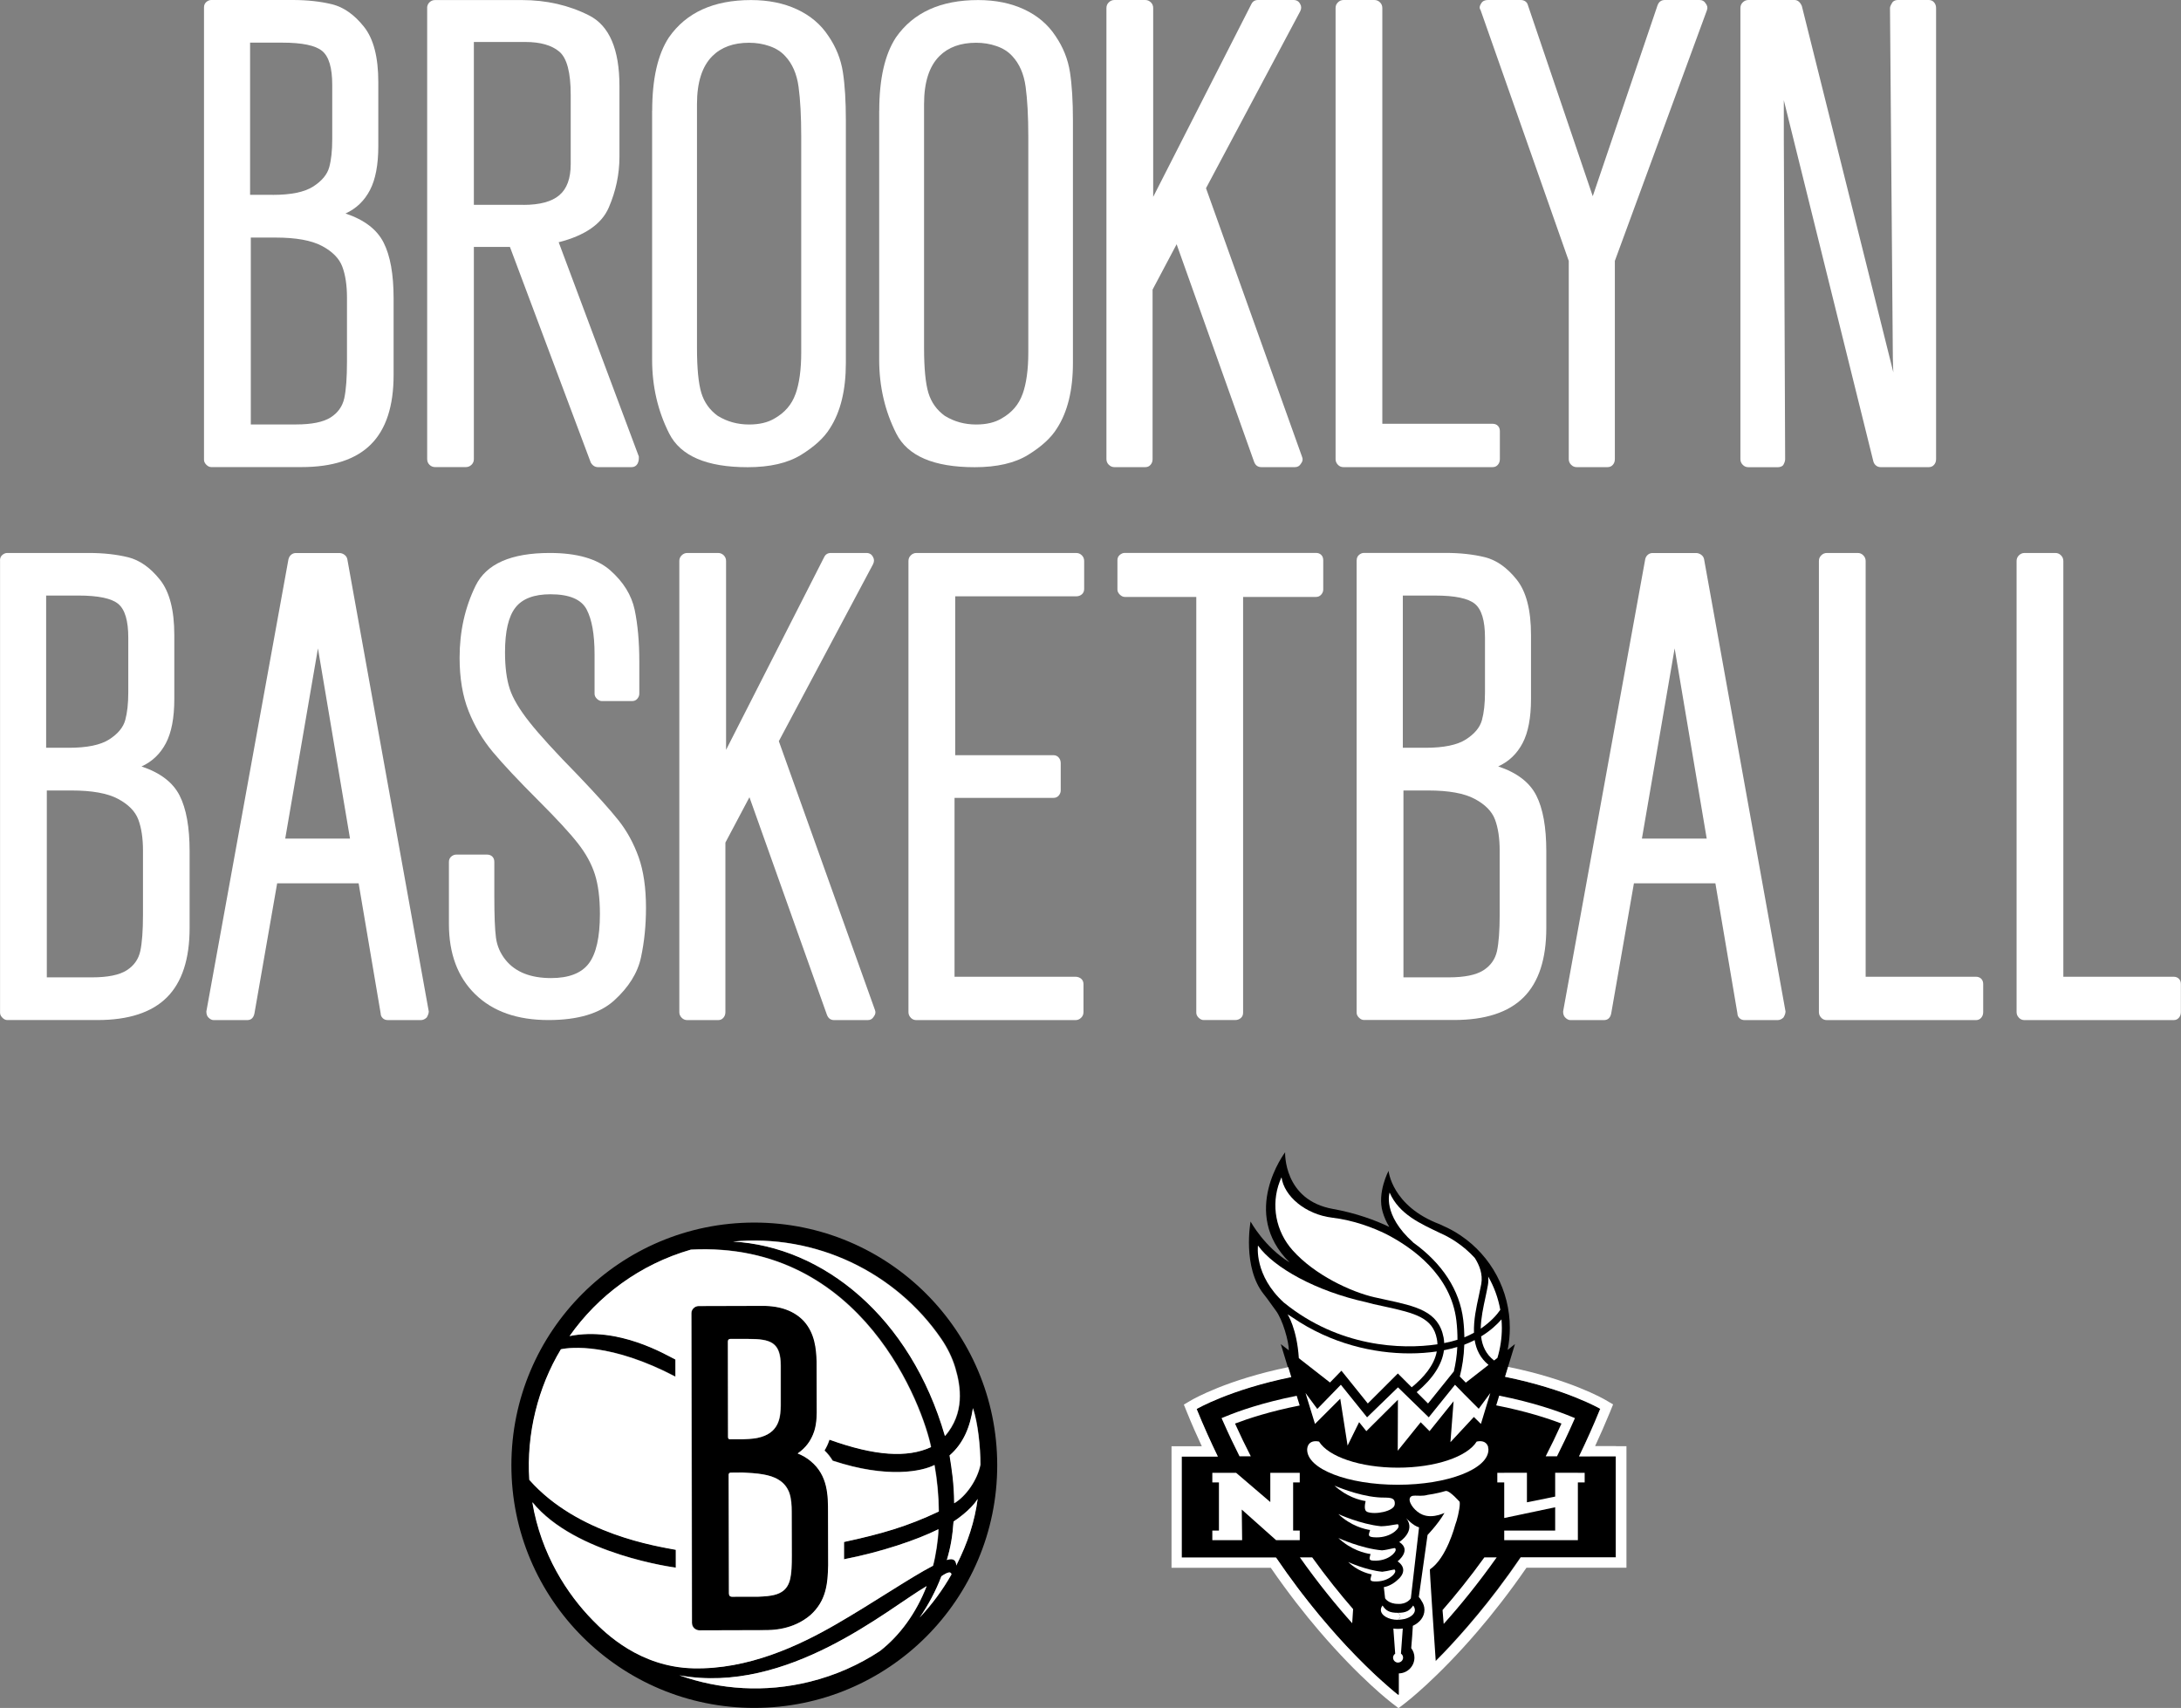
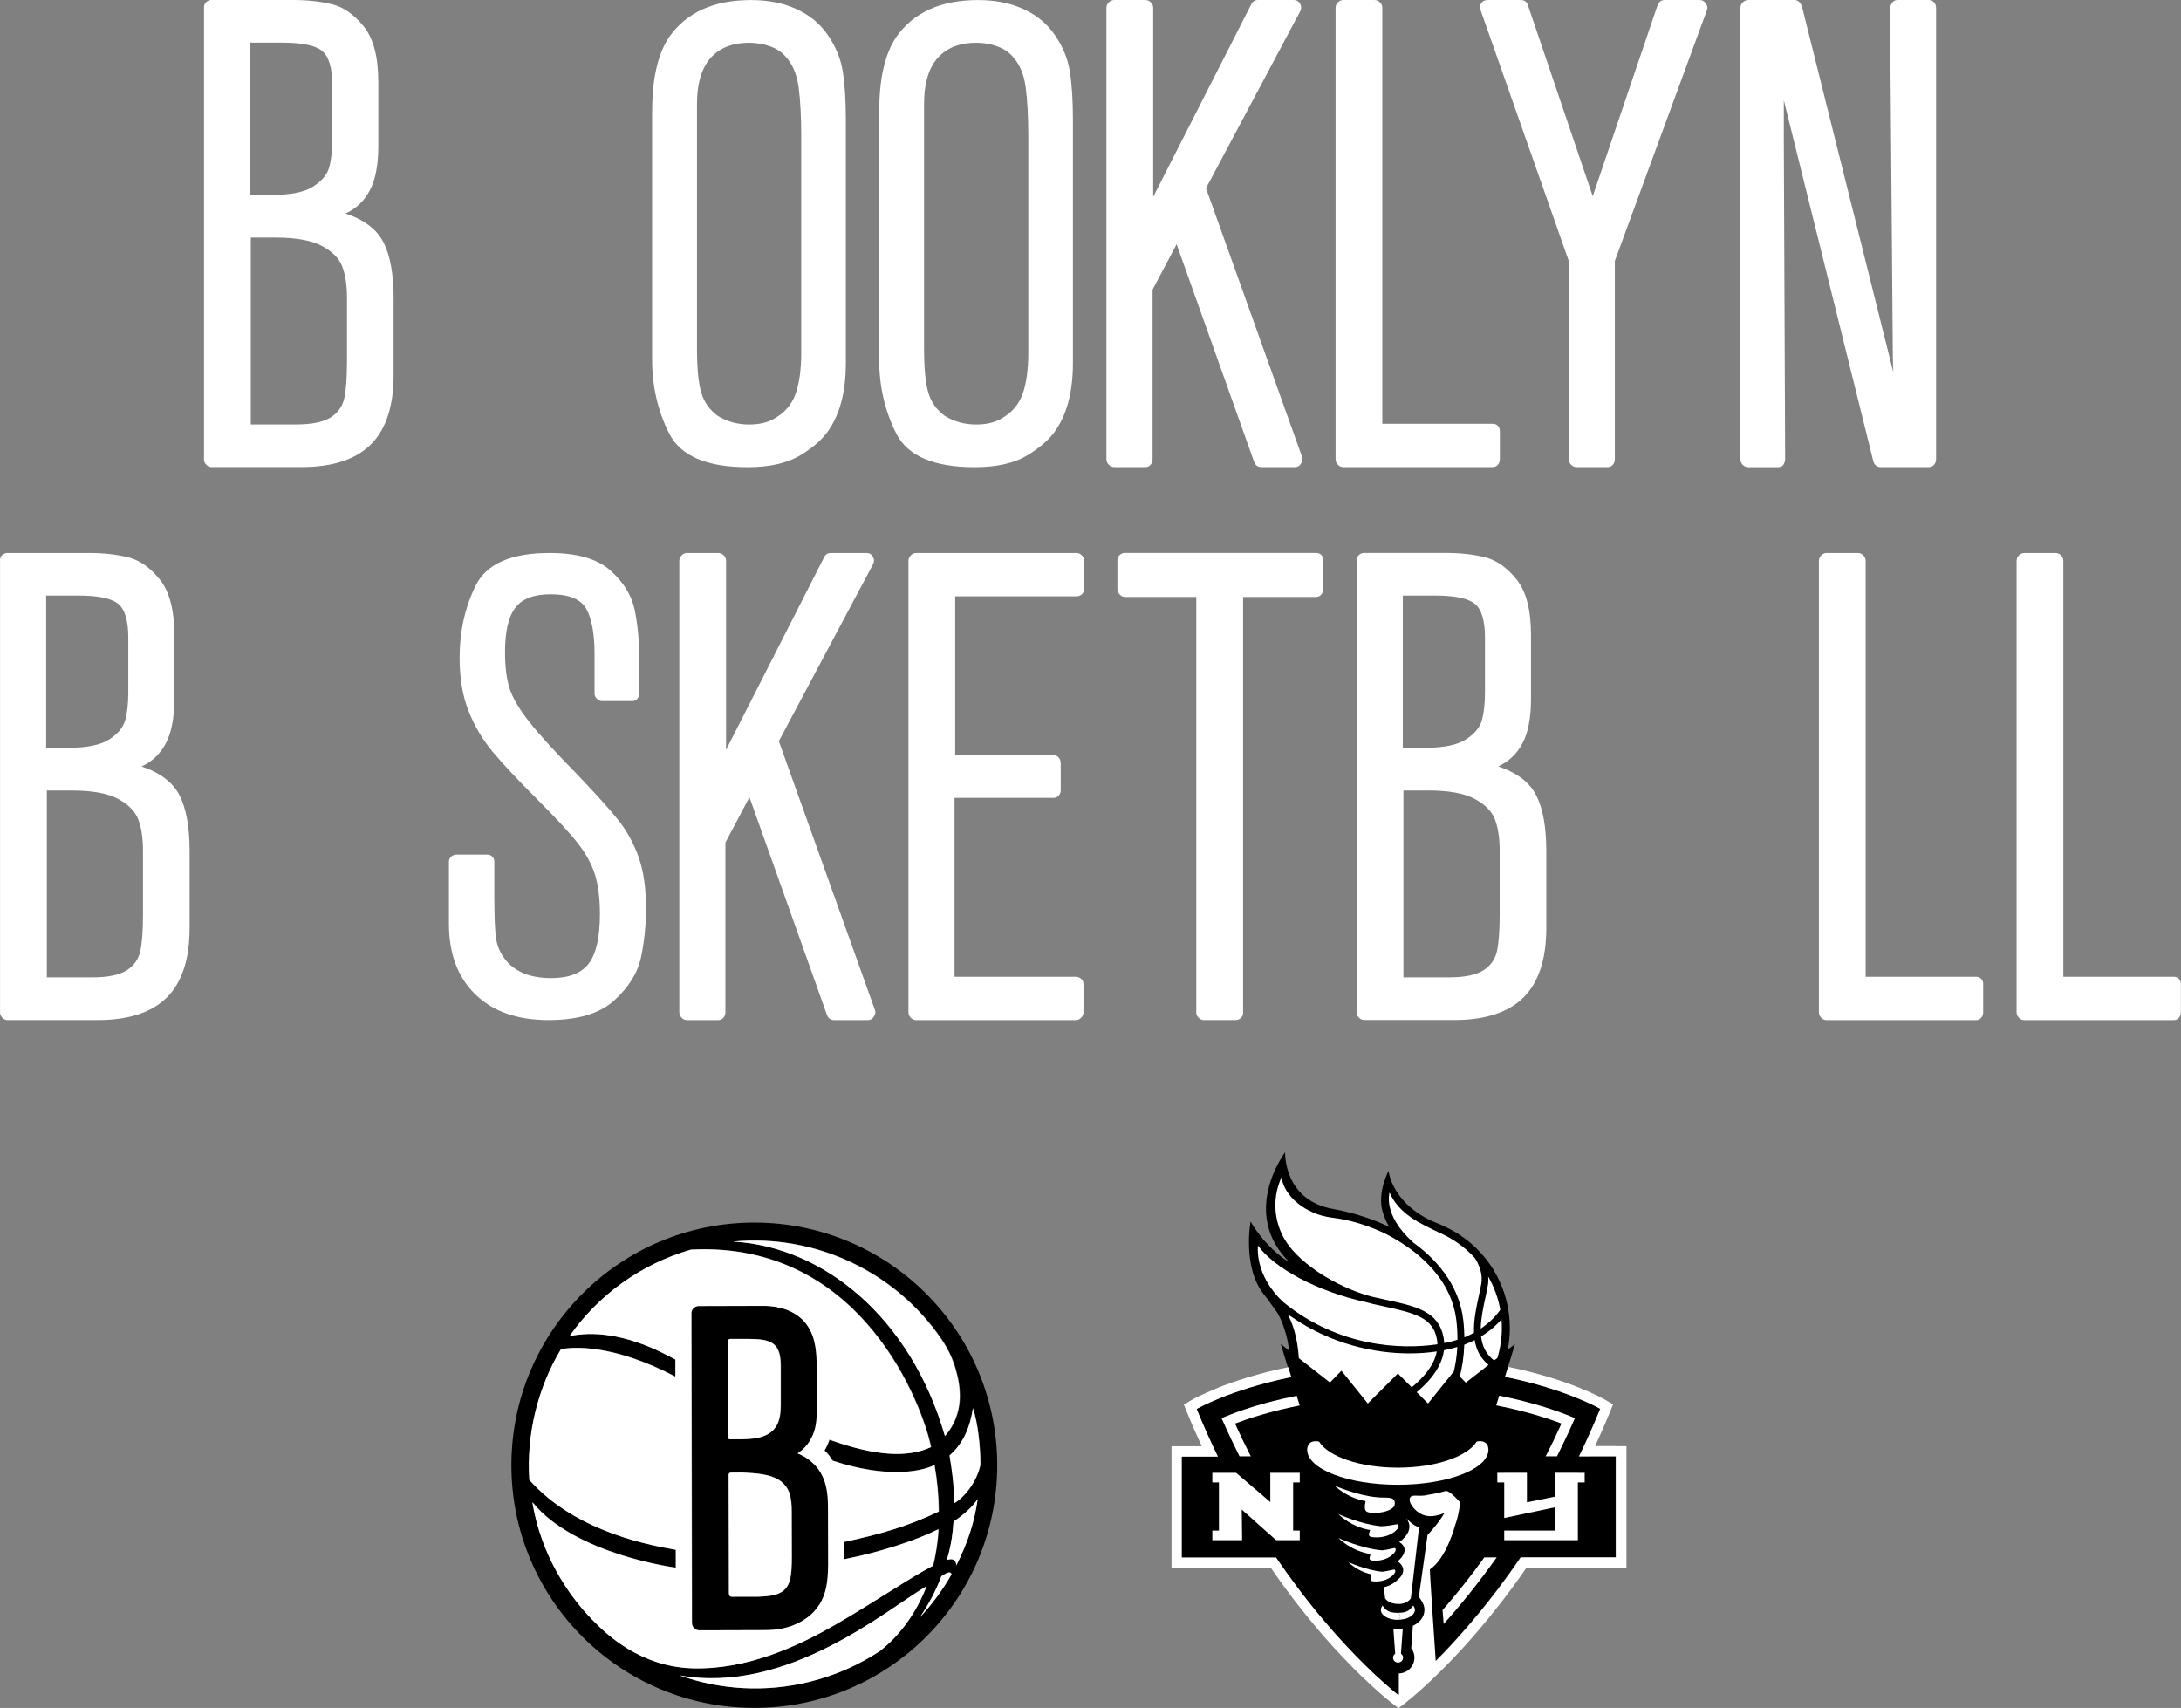
<svg xmlns="http://www.w3.org/2000/svg" width="226" height="177" viewBox="0 0 226 177" fill="none">
  <rect x="0" y="0" width="226" height="177" fill="#808080" stroke="none" />
  <g clip-path="url(#clip0_452_635)">
    <path d="M25.983 43.986H30.689C32.306 43.986 33.495 43.741 34.256 43.263C35.017 42.779 35.489 42.113 35.678 41.258C35.86 40.403 35.955 39.146 35.955 37.487V30.849C35.955 29.561 35.791 28.486 35.47 27.631C35.149 26.776 34.445 26.066 33.362 25.488C32.274 24.91 30.676 24.62 28.55 24.62H25.989V43.986H25.983ZM28.267 20.195C30.16 20.195 31.557 19.906 32.457 19.328C33.356 18.75 33.91 18.083 34.117 17.323C34.325 16.562 34.426 15.607 34.426 14.45V8.781C34.426 7.027 34.08 5.864 33.388 5.286C32.696 4.708 31.312 4.419 29.235 4.419H25.914V20.189H28.267V20.195ZM21.139 0.761C21.139 0.528 21.221 0.346 21.378 0.207C21.541 0.069 21.711 0 21.894 0H30.337C31.859 0 33.218 0.151 34.419 0.446C35.621 0.748 36.716 1.521 37.71 2.766C38.704 4.01 39.201 5.921 39.201 8.504V15.142C39.201 17.078 38.911 18.599 38.333 19.705C37.754 20.811 36.911 21.622 35.803 22.125C37.741 22.772 39.056 23.772 39.748 25.136C40.44 26.493 40.786 28.423 40.786 30.912V38.863C40.786 42.088 40 44.489 38.433 46.054C36.867 47.619 34.464 48.405 31.236 48.405H21.894C21.711 48.405 21.535 48.323 21.378 48.16C21.214 47.996 21.139 47.827 21.139 47.644V0.761Z" fill="white" />
-     <path d="M54.224 21.233C55.929 21.233 57.175 20.899 57.961 20.227C58.748 19.561 59.138 18.486 59.138 17.009V9.818C59.138 7.511 58.748 6.028 57.961 5.355C57.175 4.689 55.998 4.35 54.432 4.35H49.103V21.226H54.224V21.233ZM44.259 0.83C44.259 0.597 44.341 0.402 44.498 0.245C44.661 0.082 44.856 0.006 45.083 0.006H54.079C56.615 0.006 58.936 0.534 61.038 1.597C63.139 2.659 64.189 5.098 64.189 8.925V16.254C64.189 18.052 63.818 19.806 63.082 21.509C62.346 23.212 60.616 24.413 57.892 25.104L66.196 47.305V47.512C66.196 47.694 66.152 47.883 66.058 48.065C65.919 48.298 65.712 48.411 65.435 48.411H61.975C61.654 48.411 61.396 48.248 61.214 47.927L52.84 25.588H49.103V47.581C49.103 47.814 49.021 48.009 48.858 48.166C48.694 48.323 48.499 48.405 48.273 48.405H45.089C44.856 48.405 44.661 48.323 44.504 48.166C44.341 48.002 44.265 47.808 44.265 47.581V0.83H44.259Z" fill="white" />
    <path d="M82.434 40.837C82.824 39.756 83.025 38.31 83.025 36.513V14.18C83.025 12.062 82.931 10.333 82.749 8.995C82.566 7.656 82.101 6.6 81.365 5.814C80.949 5.355 80.408 5.01 79.735 4.777C79.068 4.544 78.364 4.431 77.621 4.431C76.004 4.431 74.74 4.89 73.815 5.814C72.752 6.876 72.223 8.536 72.223 10.792V36.035C72.223 38.159 72.374 39.712 72.67 40.705C72.972 41.698 73.538 42.49 74.369 43.093C75.338 43.691 76.42 43.992 77.621 43.992C78.684 43.992 79.559 43.785 80.251 43.37C81.314 42.773 82.038 41.931 82.428 40.843M67.581 11.484C67.581 8.165 68.159 5.632 69.311 3.878C71.11 1.295 73.947 0.006 77.823 0.006C79.622 0.006 81.214 0.327 82.598 0.974C83.982 1.622 85.064 2.539 85.85 3.74C86.637 4.89 87.134 6.141 87.341 7.474C87.549 8.812 87.65 10.472 87.65 12.452V37.625C87.65 40.435 87.096 42.697 85.989 44.401C85.391 45.369 84.397 46.28 83.013 47.135C81.629 47.99 79.779 48.417 77.477 48.417C73.23 48.417 70.519 47.255 69.342 44.923C68.166 42.597 67.574 40.045 67.574 37.279V11.477L67.581 11.484Z" fill="white" />
    <path d="M105.963 40.837C106.353 39.756 106.555 38.31 106.555 36.513V14.18C106.555 12.062 106.46 10.333 106.278 8.995C106.096 7.656 105.63 6.6 104.894 5.814C104.479 5.355 103.938 5.01 103.264 4.777C102.598 4.544 101.893 4.431 101.151 4.431C99.534 4.431 98.269 4.89 97.344 5.814C96.281 6.876 95.753 8.536 95.753 10.792V36.035C95.753 38.159 95.904 39.712 96.199 40.705C96.501 41.698 97.068 42.49 97.898 43.093C98.867 43.691 99.949 43.992 101.151 43.992C102.214 43.992 103.088 43.785 103.78 43.37C104.844 42.773 105.567 41.931 105.957 40.843M91.11 11.484C91.11 8.165 91.689 5.632 92.84 3.878C94.639 1.295 97.477 0.006 101.352 0.006C103.151 0.006 104.743 0.327 106.127 0.974C107.511 1.622 108.593 2.539 109.38 3.74C110.166 4.89 110.663 6.141 110.871 7.474C111.078 8.812 111.179 10.472 111.179 12.452V37.625C111.179 40.435 110.625 42.697 109.518 44.401C108.92 45.369 107.926 46.28 106.542 47.135C105.158 47.99 103.309 48.417 101.006 48.417C96.759 48.417 94.048 47.255 92.871 44.923C91.695 42.597 91.103 40.045 91.103 37.279V11.477L91.11 11.484Z" fill="white" />
    <path d="M114.897 48.166C114.733 48.002 114.651 47.808 114.651 47.581V0.83C114.651 0.597 114.733 0.402 114.897 0.245C115.06 0.082 115.255 0 115.482 0H118.665C118.898 0 119.093 0.082 119.257 0.245C119.42 0.409 119.496 0.603 119.496 0.83V20.403L129.675 0.415C129.813 0.138 130.046 0 130.367 0H134.035C134.356 0 134.588 0.138 134.727 0.415C134.865 0.647 134.865 0.899 134.727 1.175L124.969 19.504L134.934 47.374C135.029 47.606 134.978 47.833 134.796 48.065C134.657 48.298 134.45 48.411 134.173 48.411H130.713C130.342 48.411 130.09 48.229 129.952 47.858L121.924 25.312L119.433 30.013V47.581C119.433 47.814 119.363 48.009 119.225 48.166C119.087 48.329 118.904 48.411 118.671 48.411H115.488C115.255 48.411 115.06 48.329 114.903 48.166" fill="white" />
    <path d="M138.64 48.166C138.476 48.002 138.395 47.808 138.395 47.581V0.83C138.395 0.597 138.476 0.402 138.64 0.245C138.803 0.082 138.998 0 139.225 0H142.408C142.641 0 142.836 0.082 143 0.245C143.163 0.409 143.239 0.603 143.239 0.83V43.917H154.657C154.89 43.917 155.073 43.986 155.211 44.124C155.349 44.263 155.419 44.445 155.419 44.677V47.581C155.419 47.814 155.349 48.009 155.211 48.166C155.073 48.329 154.89 48.411 154.657 48.411H139.219C138.986 48.411 138.791 48.329 138.634 48.166" fill="white" />
    <path d="M176.884 1.037L167.334 27.04V47.581C167.334 47.814 167.265 48.009 167.127 48.166C166.988 48.329 166.806 48.411 166.573 48.411H163.39C163.157 48.411 162.962 48.329 162.804 48.166C162.641 48.002 162.559 47.808 162.559 47.581V27.04L153.418 1.037C153.28 0.855 153.305 0.622 153.487 0.346C153.626 0.113 153.858 0 154.179 0H157.57C157.753 0 157.916 0.044 158.055 0.138C158.193 0.233 158.287 0.371 158.331 0.553L165.044 20.334L171.757 0.553C171.895 0.182 172.147 0 172.518 0H176.117C176.393 0 176.601 0.113 176.74 0.346C176.922 0.578 176.972 0.805 176.878 1.037" fill="white" />
    <path d="M200.414 48.166C200.275 48.329 200.093 48.411 199.86 48.411H194.877C194.695 48.411 194.531 48.354 194.393 48.241C194.255 48.128 194.16 47.977 194.116 47.795L184.843 10.384V14.325L184.981 47.588C184.981 47.77 184.912 47.977 184.774 48.21C184.635 48.348 184.453 48.417 184.22 48.417H181.175C180.942 48.417 180.747 48.336 180.59 48.172C180.427 48.009 180.345 47.814 180.345 47.588V0.83C180.345 0.597 180.427 0.402 180.59 0.245C180.754 0.082 180.949 0 181.175 0H185.95C186.271 0 186.529 0.207 186.711 0.622L196.192 38.587C196.148 37.801 196.123 36.582 196.123 34.922L195.846 0.83C195.846 0.691 195.941 0.484 196.123 0.207C196.262 0.069 196.444 0 196.677 0H199.86C200.093 0 200.275 0.082 200.414 0.245C200.552 0.409 200.621 0.603 200.621 0.83V47.581C200.621 47.814 200.552 48.009 200.414 48.166Z" fill="white" />
    <path d="M4.844 101.285H9.55C11.167 101.285 12.356 101.04 13.117 100.562C13.879 100.078 14.35 99.412 14.539 98.557C14.722 97.702 14.816 96.445 14.816 94.785V88.148C14.816 86.859 14.652 85.785 14.331 84.93C14.011 84.075 13.306 83.365 12.224 82.786C11.136 82.208 9.538 81.919 7.411 81.919H4.851V101.285H4.844ZM7.128 77.494C9.022 77.494 10.418 77.205 11.318 76.627C12.218 76.048 12.771 75.382 12.979 74.621C13.186 73.861 13.293 72.906 13.293 71.749V66.079C13.293 64.326 12.947 63.163 12.255 62.585C11.563 62.007 10.179 61.717 8.103 61.717H4.781V77.488H7.134L7.128 77.494ZM0 58.066C0 57.833 0.082 57.651 0.239 57.512C0.403 57.374 0.573 57.305 0.755 57.305H9.198C10.72 57.305 12.079 57.456 13.281 57.751C14.482 58.053 15.577 58.826 16.571 60.071C17.565 61.315 18.062 63.226 18.062 65.809V72.447C18.062 74.383 17.773 75.904 17.194 77.01C16.615 78.116 15.772 78.927 14.665 79.43C16.603 80.077 17.917 81.077 18.61 82.441C19.302 83.798 19.648 85.728 19.648 88.217V96.168C19.648 99.393 18.861 101.794 17.295 103.359C15.728 104.924 13.325 105.71 10.097 105.71H0.761C0.579 105.71 0.403 105.628 0.245 105.465C0.082 105.301 0.006 105.131 0.006 104.949V58.059L0 58.066Z" fill="white" />
-     <path d="M29.556 86.903H36.269L32.947 67.192L29.556 86.903ZM29.902 57.927C29.946 57.745 30.041 57.594 30.179 57.481C30.317 57.368 30.481 57.311 30.663 57.311H35.162C35.344 57.311 35.52 57.368 35.678 57.481C35.841 57.594 35.942 57.745 35.986 57.927L44.429 104.817C44.429 104.999 44.359 105.207 44.221 105.439C44.038 105.622 43.831 105.716 43.598 105.716H40.207C39.974 105.716 39.792 105.647 39.654 105.509C39.515 105.37 39.446 105.207 39.446 105.025L37.162 91.542H28.719L26.366 105.025C26.272 105.483 26.02 105.716 25.605 105.716H22.145C21.963 105.716 21.774 105.628 21.591 105.439C21.453 105.301 21.384 105.094 21.384 104.817L29.896 57.927H29.902Z" fill="white" />
    <path d="M46.518 89.323C46.518 89.091 46.599 88.909 46.757 88.77C46.92 88.632 47.09 88.563 47.279 88.563H50.462C50.695 88.563 50.877 88.632 51.016 88.77C51.154 88.909 51.223 89.091 51.223 89.323V92.919C51.223 94.899 51.28 96.319 51.393 97.174C51.507 98.029 51.84 98.802 52.4 99.493C53.413 100.738 54.986 101.36 57.106 101.36C58.949 101.36 60.258 100.851 61.019 99.839C61.78 98.827 62.164 97.117 62.164 94.723C62.164 93.063 61.988 91.693 61.642 90.606C61.296 89.525 60.711 88.45 59.874 87.387C59.043 86.325 57.684 84.854 55.791 82.962C53.715 80.888 52.148 79.216 51.085 77.947C50.022 76.677 49.179 75.263 48.556 73.691C47.933 72.126 47.625 70.278 47.625 68.16C47.625 65.438 48.178 62.949 49.286 60.693C50.393 58.436 52.953 57.305 56.967 57.305C59.779 57.305 61.868 57.902 63.233 59.103C64.592 60.303 65.435 61.661 65.763 63.182C66.083 64.703 66.247 66.501 66.247 68.575V71.894C66.247 72.076 66.178 72.252 66.039 72.415C65.901 72.579 65.718 72.654 65.486 72.654H62.371C62.189 72.654 62.013 72.572 61.849 72.415C61.686 72.252 61.61 72.082 61.61 71.894V67.814C61.61 65.74 61.333 64.181 60.78 63.144C60.226 62.107 58.98 61.585 57.043 61.585C55.338 61.585 54.124 62.044 53.407 62.968C52.689 63.892 52.331 65.432 52.331 67.601C52.331 69.122 52.494 70.379 52.815 71.372C53.136 72.365 53.822 73.515 54.86 74.829C55.898 76.143 57.571 77.978 59.88 80.329C61.818 82.359 63.227 83.924 64.102 85.03C64.976 86.137 65.668 87.406 66.178 88.833C66.687 90.266 66.939 92.013 66.939 94.088C66.939 95.885 66.769 97.595 66.423 99.204C66.077 100.82 65.152 102.303 63.655 103.667C62.158 105.031 59.88 105.71 56.835 105.71C53.602 105.71 51.079 104.823 49.254 103.045C47.43 101.272 46.518 98.84 46.518 95.747V89.317V89.323Z" fill="white" />
    <path d="M70.638 105.471C70.474 105.307 70.393 105.113 70.393 104.886V58.135C70.393 57.902 70.474 57.707 70.638 57.55C70.802 57.387 70.996 57.305 71.223 57.305H74.406C74.639 57.305 74.834 57.387 74.998 57.55C75.161 57.714 75.237 57.908 75.237 58.135V77.708L85.41 57.72C85.548 57.443 85.781 57.305 86.102 57.305H89.77C90.09 57.305 90.323 57.443 90.462 57.72C90.6 57.952 90.6 58.204 90.462 58.48L80.704 76.809L90.669 104.679C90.764 104.911 90.713 105.138 90.531 105.37C90.392 105.603 90.185 105.716 89.908 105.716H86.448C86.077 105.716 85.825 105.534 85.687 105.163L77.659 82.617L75.168 87.318V104.886C75.168 105.119 75.098 105.314 74.96 105.471C74.822 105.634 74.639 105.716 74.406 105.716H71.223C70.99 105.716 70.795 105.634 70.638 105.471Z" fill="white" />
    <path d="M94.381 105.471C94.218 105.307 94.136 105.113 94.136 104.886V58.135C94.136 57.902 94.218 57.707 94.381 57.55C94.545 57.387 94.74 57.305 94.966 57.305H111.512C111.745 57.305 111.94 57.387 112.104 57.55C112.267 57.714 112.343 57.908 112.343 58.135V61.038C112.343 61.271 112.261 61.453 112.104 61.592C111.94 61.73 111.745 61.799 111.512 61.799H98.98V78.261H109.153C109.386 78.261 109.568 78.343 109.707 78.506C109.845 78.669 109.914 78.864 109.914 79.091V81.925C109.914 82.108 109.845 82.284 109.707 82.447C109.568 82.61 109.386 82.686 109.153 82.686H98.911V101.222H111.437C111.669 101.222 111.864 101.291 112.028 101.429C112.192 101.568 112.273 101.75 112.273 101.982V104.886C112.273 105.119 112.192 105.314 112.028 105.471C111.864 105.634 111.669 105.716 111.437 105.716H94.96C94.727 105.716 94.532 105.634 94.375 105.471" fill="white" />
    <path d="M124.73 105.71C124.547 105.71 124.371 105.628 124.208 105.471C124.044 105.308 123.962 105.138 123.962 104.949V61.862H116.558C116.375 61.862 116.199 61.78 116.035 61.617C115.872 61.453 115.79 61.284 115.79 61.102V58.059C115.79 57.827 115.872 57.645 116.035 57.506C116.199 57.368 116.369 57.299 116.558 57.299H136.356C136.589 57.299 136.771 57.368 136.91 57.506C137.048 57.645 137.117 57.827 137.117 58.059V61.102C137.117 61.284 137.048 61.46 136.91 61.617C136.771 61.78 136.589 61.862 136.356 61.862H128.813V104.949C128.813 105.182 128.731 105.364 128.574 105.502C128.41 105.641 128.215 105.71 127.982 105.71H124.73Z" fill="white" />
    <path d="M145.428 101.285H150.134C151.751 101.285 152.94 101.04 153.701 100.562C154.462 100.078 154.934 99.412 155.123 98.557C155.305 97.702 155.4 96.445 155.4 94.786V88.148C155.4 86.86 155.236 85.785 154.915 84.93C154.595 84.075 153.89 83.365 152.802 82.787C151.713 82.208 150.115 81.919 147.989 81.919H145.428V101.285ZM147.712 77.494C149.606 77.494 151.002 77.205 151.902 76.627C152.802 76.049 153.355 75.382 153.563 74.622C153.77 73.861 153.877 72.906 153.877 71.749V66.08C153.877 64.326 153.531 63.163 152.839 62.585C152.147 62.007 150.763 61.718 148.687 61.718H145.365V77.488H147.718L147.712 77.494ZM140.584 58.059C140.584 57.827 140.666 57.645 140.823 57.506C140.987 57.368 141.156 57.299 141.345 57.299H149.788C151.31 57.299 152.669 57.45 153.871 57.745C155.073 58.047 156.167 58.82 157.161 60.064C158.155 61.309 158.646 63.22 158.646 65.803V72.441C158.646 74.377 158.357 75.898 157.778 77.004C157.199 78.11 156.356 78.921 155.249 79.424C157.186 80.071 158.501 81.071 159.193 82.435C159.885 83.792 160.231 85.722 160.231 88.211V96.162C160.231 99.387 159.445 101.788 157.879 103.353C156.312 104.918 153.909 105.704 150.681 105.704H141.339C141.156 105.704 140.98 105.622 140.817 105.458C140.653 105.295 140.578 105.125 140.578 104.943V58.053L140.584 58.059Z" fill="white" />
-     <path d="M170.14 86.903H176.853L173.531 67.192L170.14 86.903ZM170.486 57.927C170.53 57.745 170.625 57.594 170.763 57.481C170.901 57.368 171.065 57.311 171.247 57.311H175.746C175.928 57.311 176.104 57.368 176.268 57.481C176.431 57.594 176.532 57.745 176.576 57.927L185.019 104.817C185.019 104.999 184.95 105.207 184.811 105.439C184.629 105.622 184.421 105.716 184.188 105.716H180.798C180.565 105.716 180.382 105.647 180.244 105.509C180.105 105.37 180.036 105.207 180.036 105.025L177.753 91.542H169.31L166.957 105.025C166.862 105.483 166.611 105.716 166.196 105.716H162.735C162.553 105.716 162.364 105.628 162.182 105.439C162.043 105.301 161.974 105.094 161.974 104.817L170.486 57.927Z" fill="white" />
    <path d="M188.724 105.471C188.561 105.307 188.479 105.113 188.479 104.886V58.135C188.479 57.902 188.561 57.707 188.724 57.55C188.888 57.387 189.083 57.305 189.309 57.305H192.493C192.726 57.305 192.921 57.387 193.078 57.55C193.241 57.714 193.323 57.908 193.323 58.135V101.222H204.742C204.975 101.222 205.157 101.291 205.295 101.429C205.434 101.568 205.503 101.75 205.503 101.982V104.886C205.503 105.119 205.434 105.314 205.295 105.471C205.157 105.634 204.975 105.716 204.742 105.716H189.303C189.07 105.716 188.875 105.634 188.718 105.471" fill="white" />
    <path d="M209.209 105.471C209.045 105.307 208.963 105.113 208.963 104.886V58.135C208.963 57.902 209.045 57.707 209.209 57.55C209.372 57.387 209.567 57.305 209.794 57.305H212.977C213.21 57.305 213.405 57.387 213.562 57.55C213.726 57.714 213.808 57.908 213.808 58.135V101.222H225.226C225.459 101.222 225.641 101.291 225.78 101.429C225.918 101.568 225.987 101.75 225.987 101.982V104.886C225.987 105.119 225.918 105.314 225.78 105.471C225.641 105.634 225.459 105.716 225.226 105.716H209.788C209.555 105.716 209.36 105.634 209.202 105.471" fill="white" />
    <path d="M99.087 162.242C99.087 162.242 99.156 161.305 98.112 161.67C98.54 160.249 98.703 159.162 98.81 157.678C98.949 157.584 100.578 156.522 101.308 155.334C101 157.641 100.295 159.872 99.087 162.242ZM95.312 167.616C96.199 166.308 96.967 164.9 97.552 163.354C98.25 162.883 98.533 162.839 98.603 163.159C97.69 164.768 96.59 166.264 95.319 167.616M91.192 171.098C89.027 172.525 86.586 173.618 83.925 174.278C79.276 175.429 74.608 175.108 70.412 173.618C81.635 175.655 91.959 166.748 96.029 164.372C94.954 167.151 93.268 169.476 91.192 171.098ZM61.453 167.905C58.83 165.227 56.093 161.079 55.187 155.667C59.616 161.116 70.053 162.449 70.053 162.449V160.595C68.153 160.23 59.886 159.011 54.872 153.341C54.564 148.564 55.772 143.756 58.15 139.815C59.15 139.595 63.334 139.149 70.022 142.656V140.877C69.021 140.381 64.108 137.42 59.05 138.445C61.994 134.258 66.335 131.015 71.62 129.488C89.505 128.558 95.709 145.981 96.501 149.953C94.054 151.085 90.682 150.877 85.976 149.18C85.838 149.62 85.68 149.928 85.467 150.305C85.838 150.664 86.064 150.972 86.31 151.361C92.047 153.26 95.639 152.442 96.86 151.808C97.143 153.442 97.294 155.007 97.307 156.629C94.035 158.175 91.418 158.935 87.486 159.784V161.575C91.292 160.84 95.035 159.577 97.269 158.464C97.25 159.533 96.98 161.236 96.709 162.248C94.444 163.411 90.6 166.038 86.674 168.307C82.761 170.57 77.527 173.015 71.871 172.877C66.341 172.745 62.799 169.269 61.459 167.905M99.018 141.757C99.603 143.724 99.999 146.427 97.955 148.816C94.388 136.465 85.316 129.167 75.96 128.658C84.561 127.835 92.821 131.826 97.558 138.734C98.194 139.664 98.697 140.676 99.018 141.751M101.616 151.782C101.295 153.41 100.075 155.095 98.898 155.786C98.886 153.731 98.647 152.241 98.42 150.827C99.899 149.557 100.559 147.797 100.842 145.931C101.358 147.489 101.61 149.928 101.616 151.782ZM78.162 126.697C64.259 126.697 52.991 137.954 52.991 151.845C52.991 165.736 64.259 176.994 78.162 176.994C92.066 176.994 103.334 165.736 103.334 151.845C103.334 137.954 92.066 126.697 78.162 126.697ZM75.684 138.746H77.514C79.899 138.746 80.924 139.098 80.924 141.531V145.648C80.893 146.635 80.874 148.313 78.917 148.904C78.37 149.061 78.106 149.105 76.917 149.149H75.734C75.533 149.161 75.476 149.061 75.476 148.904C75.476 148.809 75.463 139.017 75.463 139.017C75.463 138.853 75.52 138.765 75.684 138.746ZM81.818 154.724C82.025 155.34 82.057 156.025 82.057 156.666L82.069 161.217C82.069 163.291 81.937 164.266 81.151 164.882C80.679 165.221 80.094 165.422 78.615 165.466C78.615 165.466 76.074 165.472 75.879 165.472C75.652 165.472 75.558 165.334 75.558 165.114C75.558 163.241 75.533 152.926 75.533 152.838C75.533 152.744 75.558 152.612 75.753 152.612C75.948 152.612 77.03 152.6 77.03 152.6C78.376 152.662 79.792 152.763 80.704 153.348C81.239 153.668 81.591 154.121 81.824 154.718M79.263 168.917C79.981 168.917 82.176 168.917 84.013 167.352C85.636 165.881 85.806 164.146 85.85 162.198L85.838 156.704C85.838 154.982 85.838 152.882 84.038 151.399C83.667 151.085 83.221 150.815 82.686 150.601C83.516 150.041 84.089 149.275 84.403 148.313C84.686 147.452 84.674 146.383 84.668 145.962L84.655 141.072C84.611 139.721 84.46 138.181 83.365 136.93C82.396 135.861 80.924 135.308 79.062 135.314L72.425 135.333C72.23 135.333 72.041 135.409 71.89 135.56C71.745 135.704 71.67 135.886 71.67 136.081L71.727 168.181C71.727 168.439 71.865 168.691 72.091 168.823C72.211 168.898 72.356 168.942 72.513 168.942L79.263 168.923V168.917Z" fill="black" />
    <path d="M99.087 162.242C100.295 159.872 101 157.641 101.308 155.334C100.584 156.522 98.949 157.584 98.81 157.678C98.697 159.162 98.534 160.255 98.112 161.67C99.156 161.299 99.081 162.217 99.087 162.242ZM91.179 171.098C93.255 169.476 94.941 167.151 96.017 164.373C91.947 166.742 81.623 175.649 70.399 173.618C74.595 175.108 79.27 175.429 83.913 174.278C86.574 173.618 89.015 172.525 91.179 171.098ZM97.546 163.354C96.961 164.9 96.199 166.308 95.306 167.616C96.577 166.264 97.684 164.762 98.59 163.159C98.527 162.839 98.238 162.883 97.539 163.354M100.811 145.931C100.528 147.798 99.867 149.558 98.389 150.827C98.615 152.235 98.854 153.731 98.867 155.786C100.043 155.095 101.264 153.417 101.585 151.783C101.585 149.922 101.327 147.49 100.811 145.931ZM76.999 152.6C76.999 152.6 75.91 152.612 75.721 152.612C75.533 152.612 75.501 152.744 75.501 152.839C75.501 152.927 75.526 163.241 75.526 165.114C75.526 165.334 75.615 165.472 75.847 165.472C76.042 165.472 78.584 165.466 78.584 165.466C80.062 165.416 80.641 165.221 81.119 164.882C81.912 164.266 82.038 163.298 82.038 161.217L82.025 156.666C82.025 156.032 81.994 155.347 81.786 154.724C81.56 154.121 81.201 153.668 80.666 153.354C79.754 152.769 78.339 152.675 76.992 152.606M75.696 149.155H76.879C78.068 149.111 78.332 149.067 78.88 148.91C80.843 148.326 80.861 146.647 80.887 145.661V141.544C80.887 139.105 79.861 138.759 77.477 138.759H75.646C75.482 138.778 75.419 138.872 75.419 139.029C75.419 139.029 75.432 148.822 75.432 148.916C75.432 149.074 75.489 149.168 75.69 149.162M71.632 136.1L71.689 168.2C71.689 168.458 71.821 168.709 72.054 168.841C72.173 168.917 72.318 168.961 72.475 168.961L79.226 168.942C79.943 168.942 82.145 168.942 83.975 167.377C85.599 165.906 85.769 164.171 85.813 162.223L85.8 156.729C85.8 155.007 85.8 152.908 84.001 151.424C83.629 151.11 83.183 150.84 82.648 150.626C83.478 150.067 84.045 149.3 84.366 148.332C84.649 147.471 84.636 146.402 84.63 145.981L84.617 141.091C84.573 139.74 84.422 138.2 83.328 136.949C82.352 135.88 80.887 135.327 79.024 135.333L72.387 135.352C72.192 135.352 72.003 135.428 71.852 135.579C71.701 135.723 71.632 135.905 71.632 136.1ZM70.022 162.468V160.614C68.122 160.249 59.855 159.03 54.841 153.36C54.533 148.583 55.74 143.775 58.112 139.834C59.113 139.614 63.296 139.168 69.984 142.675V140.896C68.984 140.4 64.07 137.439 59.012 138.464C61.956 134.277 66.297 131.034 71.582 129.507C89.468 128.577 95.671 146 96.464 149.972C94.016 151.104 90.651 150.896 85.938 149.199C85.8 149.639 85.643 149.947 85.429 150.324C85.8 150.683 86.026 150.991 86.272 151.38C92.01 153.279 95.602 152.461 96.822 151.827C97.112 153.461 97.256 155.026 97.269 156.648C93.998 158.194 91.38 158.954 87.448 159.803V161.594C91.254 160.859 94.998 159.596 97.231 158.483C97.212 159.552 96.942 161.255 96.671 162.267C94.406 163.43 90.562 166.057 86.637 168.326C82.724 170.589 77.489 173.028 71.834 172.896C66.303 172.764 62.761 169.288 61.422 167.918C58.792 165.24 56.061 161.091 55.155 155.68C59.584 161.129 70.022 162.462 70.022 162.462M75.916 128.671C84.517 127.847 92.777 131.839 97.514 138.746C98.15 139.677 98.653 140.689 98.974 141.764C99.559 143.731 99.955 146.434 97.911 148.822C94.344 136.471 85.272 129.174 75.916 128.665" fill="white" />
    <path d="M164.793 150.921H163.616C164.378 149.35 165.114 147.716 165.812 145.994C165.812 145.994 162.371 143.976 155.954 142.675L156.985 139.287L156.224 139.897C156.375 139.155 156.451 138.394 156.451 137.615C156.451 133.768 154.544 130.185 151.348 128.03C150.77 127.64 150.153 127.3 149.511 127.024L149.178 126.867C144.208 124.987 143.887 121.335 143.887 121.335C143.887 121.335 142.679 123.598 143.277 125.603C143.428 126.125 143.654 126.64 143.963 127.15C142.578 126.477 140.509 125.71 138.143 125.289C132.965 124.378 133.167 119.412 133.167 119.412C133.167 119.412 128.411 125.679 133.632 130.827C131.015 129.224 129.587 126.59 129.587 126.59C129.587 126.59 128.706 131.342 130.977 134.152C131.412 134.686 131.783 135.264 132.198 135.811C132.915 136.741 133.563 139.067 133.551 139.941L132.72 139.293L133.739 142.637L133.758 142.694C127.379 143.995 123.956 146 123.956 146C124.655 147.722 125.391 149.356 126.152 150.928H122.415V161.399H132.192C132.953 162.512 133.702 163.562 134.444 164.548C134.601 164.756 134.752 164.957 134.909 165.158C135.13 165.441 135.344 165.724 135.564 165.994C135.696 166.164 135.828 166.327 135.96 166.491C136.193 166.78 136.419 167.056 136.646 167.333C136.765 167.477 136.891 167.628 137.011 167.767C137.206 167.999 137.401 168.232 137.589 168.452C137.74 168.628 137.891 168.797 138.036 168.967C138.193 169.149 138.351 169.319 138.502 169.495C138.596 169.602 138.69 169.702 138.785 169.803C139.024 170.067 139.257 170.318 139.483 170.564C139.565 170.652 139.64 170.733 139.722 170.815C139.955 171.06 140.181 171.299 140.408 171.532C140.477 171.607 140.553 171.682 140.622 171.752C140.842 171.978 141.056 172.192 141.264 172.393C141.333 172.456 141.396 172.525 141.459 172.588C141.66 172.782 141.849 172.971 142.037 173.147C142.1 173.204 142.163 173.266 142.22 173.323C142.333 173.43 142.44 173.53 142.547 173.631C142.616 173.694 142.685 173.757 142.748 173.82C142.899 173.958 143.044 174.09 143.176 174.209C143.239 174.266 143.302 174.322 143.365 174.373C143.491 174.486 143.604 174.586 143.711 174.681C143.767 174.731 143.824 174.781 143.881 174.831C143.975 174.913 144.057 174.982 144.139 175.051C144.195 175.095 144.252 175.146 144.302 175.19C144.353 175.227 144.397 175.265 144.434 175.303C144.497 175.353 144.554 175.403 144.604 175.441C144.636 175.466 144.673 175.491 144.699 175.517C144.724 175.535 144.743 175.554 144.762 175.567C144.831 175.623 144.868 175.649 144.868 175.649C144.868 175.649 144.919 175.611 145.013 175.535C145.013 175.535 145.026 175.529 145.026 175.523C145.051 175.504 145.082 175.473 145.12 175.447C145.177 175.403 145.233 175.353 145.309 175.297C145.334 175.278 145.365 175.253 145.391 175.227C145.479 175.158 145.567 175.077 145.674 174.989C145.686 174.976 145.699 174.963 145.718 174.951C145.837 174.85 145.963 174.737 146.102 174.618C146.12 174.599 146.139 174.586 146.158 174.567C146.303 174.442 146.46 174.297 146.63 174.146C146.655 174.127 146.674 174.109 146.699 174.083C146.875 173.926 147.058 173.757 147.253 173.574C147.265 173.562 147.278 173.549 147.291 173.537C147.706 173.147 148.165 172.707 148.662 172.21C148.668 172.204 148.675 172.198 148.681 172.192C148.926 171.946 149.178 171.689 149.442 171.418C149.461 171.4 149.48 171.374 149.505 171.356C149.763 171.085 150.034 170.802 150.31 170.507C150.323 170.488 150.342 170.476 150.354 170.457C150.914 169.853 151.512 169.193 152.122 168.477C152.141 168.452 152.16 168.433 152.179 168.408C152.475 168.068 152.77 167.716 153.072 167.352C153.11 167.301 153.154 167.257 153.192 167.207C153.487 166.849 153.796 166.472 154.098 166.088C154.135 166.038 154.173 165.994 154.211 165.944C154.525 165.541 154.846 165.133 155.167 164.712C155.954 163.675 156.753 162.562 157.564 161.374H167.416V150.903H164.78L164.793 150.921Z" fill="black" />
    <path d="M146.611 166.836C146.611 166.673 146.548 166.522 146.435 166.384C146.058 166.937 145.699 167.138 144.85 167.138C144.85 167.138 145.416 167.49 144.85 167.861C144.894 167.861 144.931 167.861 144.975 167.855C145.108 167.848 145.328 167.823 145.573 167.773C146.183 167.609 146.617 167.251 146.617 166.836" fill="white" />
    <path d="M147.976 145.447L150.65 142.122C150.832 141.349 150.965 140.507 151.009 139.589C150.581 139.715 150.115 139.834 149.625 139.928C149.436 141.399 148.48 142.876 146.8 144.272L147.976 145.447Z" fill="white" />
    <path d="M154.242 141.443C153.387 140.745 152.965 139.853 152.808 138.878C152.475 139.048 152.116 139.205 151.732 139.356C151.694 140.576 151.518 141.669 151.267 142.65L151.889 143.285L154.242 141.449V141.443Z" fill="white" />
    <path d="M134.683 153.624V152.631H131.632V155.66L128.09 152.631H125.624V153.624H126.309V158.615H125.624V159.608H128.713L128.675 156.44L132.229 159.608H134.683V158.615H133.997V153.624H134.683Z" fill="white" />
    <path d="M161.15 152.625V155.095L158.224 155.686V152.625H155.871V152.631H155.154V153.624H155.871V157.314L161.15 156.201V158.615H155.871V159.608H163.503V158.615V153.624H164.207V152.631H163.503V152.625H161.15Z" fill="white" />
-     <path d="M152.726 146.842L153.456 147.565L154.431 144.359L153.229 145.993L151.763 144.523L150.769 143.504L150.757 143.517V143.511V143.523L148.051 146.88L144.862 143.775L141.66 146.88L138.942 143.504L136.501 146.012L135.28 144.359L136.262 147.565L138.879 144.95L139.64 149.809L140.835 147.383L141.584 148.313L144.856 145.057L144.837 150.343L147.215 147.389L148.133 148.313L150.625 145.214L150.297 149.457L152.726 146.842Z" fill="white" />
    <path d="M141.653 156.673C142.471 157.012 144.434 156.616 144.522 155.931C144.635 155.064 143.818 155.233 143.044 155.189C142.918 155.183 142.805 155.177 142.698 155.164C140.596 154.982 138.281 153.958 138.281 153.958C139.546 155.12 140.886 155.46 141.509 155.56C141.408 155.988 141.345 156.541 141.653 156.667" fill="white" />
    <path d="M144.925 158.169C144.9 157.854 144.906 157.955 143.912 158.1C143.623 158.144 143.352 158.162 143.107 158.169C140.999 157.968 138.678 156.905 138.678 156.905C139.993 158.144 141.402 158.47 141.974 158.558C141.823 159.042 141.698 159.25 142.301 159.306C143.969 159.463 144.95 158.477 144.925 158.169Z" fill="white" />
    <path d="M142.333 161.733C143.824 161.808 144.654 160.884 144.623 160.608C144.585 160.331 144.598 160.419 143.723 160.589C143.541 160.626 143.365 160.652 143.195 160.664H143.201C141.068 160.482 138.684 159.388 138.684 159.388C140.03 160.658 141.484 160.972 142.018 161.048C141.905 161.506 141.779 161.708 142.333 161.733Z" fill="white" />
    <path d="M142.415 163.888C143.824 163.957 144.617 163.09 144.579 162.826C144.547 162.562 144.554 162.644 143.723 162.807C143.553 162.839 143.39 162.864 143.233 162.883C141.559 162.726 139.703 161.877 139.703 161.877C140.622 162.744 141.603 163.052 142.132 163.153C142.018 163.656 141.848 163.863 142.408 163.888" fill="white" />
    <path d="M146.196 165.636L147.045 158.282C146.441 158.131 145.717 157.333 145.717 157.333C146.762 158.678 144.994 159.803 144.994 159.803C146.334 160.645 144.824 161.802 144.824 161.802C146.076 162.688 144.918 163.637 144.918 163.637C144.264 164.284 143.622 164.441 143.396 164.479L143.528 165.636C143.528 165.636 143.862 166.214 144.862 166.214C145.799 166.277 146.196 165.636 146.196 165.636Z" fill="white" />
    <path d="M144.849 167.861C145.416 167.49 144.849 167.138 144.849 167.138C144 167.138 143.616 166.937 143.264 166.384C143.151 166.522 143.088 166.673 143.088 166.836C143.088 167.402 143.874 167.867 144.849 167.867" fill="white" />
    <path d="M149.593 168.295C151.254 166.447 153.141 164.146 155.091 161.393H153.814C152.298 163.499 150.826 165.315 149.479 166.855L149.599 168.295H149.593Z" fill="white" />
-     <path d="M140.118 168.219L140.213 166.755C138.892 165.234 137.451 163.448 135.972 161.393H134.695C136.614 164.108 138.476 166.384 140.118 168.219Z" fill="white" />
    <path d="M155.349 144.636L155.041 145.641C158.136 146.245 160.445 147.005 161.804 147.527C161.276 148.702 160.728 149.828 160.168 150.921H161.339C161.898 149.802 162.452 148.658 162.981 147.452L163.201 146.961L162.704 146.76C161.433 146.239 158.91 145.34 155.356 144.636" fill="white" />
    <path d="M134.368 144.648C130.845 145.346 128.341 146.239 127.077 146.76L126.58 146.962L126.8 147.452C127.328 148.652 127.882 149.803 128.442 150.921H129.612C129.052 149.828 128.505 148.703 127.976 147.527C129.329 147.012 131.606 146.258 134.676 145.654L134.368 144.648Z" fill="white" />
    <path d="M154.211 149.972C154.022 149.281 153.374 149.312 153.015 149.394C152.053 150.953 148.762 152.097 144.849 152.097C140.936 152.097 137.652 150.953 136.683 149.394C136.337 149.319 135.702 149.281 135.494 149.935C135.475 150.029 135.45 150.123 135.45 150.224C135.45 152.241 139.659 153.869 144.843 153.869C150.027 153.869 154.236 152.235 154.236 150.224C154.236 150.142 154.211 150.06 154.198 149.972" fill="white" />
    <path d="M167.435 149.859H165.289C165.805 148.74 166.315 147.596 166.806 146.396L167.152 145.541L166.359 145.076C166.145 144.95 162.66 142.951 156.274 141.65L155.96 142.681C162.377 143.982 165.824 146 165.824 146C165.126 147.722 164.39 149.363 163.629 150.928H167.441V161.399H157.589C156.784 162.587 155.978 163.7 155.192 164.737C154.871 165.164 154.55 165.573 154.236 165.969C154.198 166.019 154.16 166.07 154.123 166.114C153.814 166.497 153.512 166.874 153.217 167.232C153.179 167.283 153.135 167.327 153.097 167.377C152.795 167.742 152.493 168.094 152.204 168.433C152.185 168.458 152.166 168.477 152.147 168.502C151.531 169.212 150.939 169.872 150.379 170.482C150.367 170.501 150.348 170.513 150.335 170.532C150.058 170.828 149.794 171.111 149.53 171.381C149.511 171.4 149.486 171.425 149.467 171.444C149.228 171.689 149.001 171.921 148.775 172.148C148.611 169.721 148.127 162.663 148.171 162.638C149.901 161.481 150.763 158.131 150.807 157.986C150.952 157.653 151.266 156.434 151.266 155.837C151.266 155.768 151.266 155.705 151.254 155.648V155.636L151.241 155.623C151.241 155.623 150.996 155.347 150.706 155.07C150.411 154.8 150.084 154.517 149.851 154.511C149.832 154.511 149.807 154.511 149.788 154.517C148.869 154.793 147.951 154.913 147.951 154.913H147.945C147.687 154.988 147.435 155.007 147.202 155.007C147.001 155.007 146.806 154.995 146.642 154.995C146.479 154.995 146.347 155.007 146.24 155.07C146.133 155.133 146.07 155.246 146.063 155.416C146.063 155.416 146.063 155.422 146.063 155.428C146.07 155.849 146.642 156.66 147.416 156.974C147.687 157.081 147.963 157.125 148.234 157.125C148.857 157.125 149.417 156.905 149.681 156.786C149.341 157.383 148.869 157.993 148.467 158.464C148.253 158.716 148.064 158.929 147.926 159.074L147.02 165.504C147.114 165.598 147.221 165.73 147.303 165.9C147.498 166.183 147.605 166.497 147.605 166.83C147.605 167.547 147.133 168.144 146.397 168.49V168.584C146.365 169.043 146.309 170.061 146.233 170.796C146.441 171.073 146.567 171.406 146.567 171.777C146.567 172.676 145.843 173.405 144.95 173.417V175.642L144.918 175.668C144.918 175.668 144.881 175.636 144.811 175.586C144.793 175.573 144.774 175.554 144.749 175.536C144.717 175.51 144.686 175.485 144.654 175.46C144.604 175.416 144.547 175.372 144.484 175.322C144.44 175.284 144.396 175.246 144.352 175.209C144.302 175.165 144.245 175.121 144.189 175.07C144.107 175.001 144.025 174.926 143.931 174.85C143.874 174.806 143.817 174.756 143.761 174.7C143.654 174.605 143.534 174.505 143.415 174.392C143.352 174.335 143.295 174.285 143.226 174.228C143.088 174.109 142.949 173.977 142.798 173.838C142.729 173.776 142.666 173.713 142.591 173.65C142.484 173.549 142.377 173.449 142.264 173.342C142.207 173.285 142.138 173.223 142.081 173.166C141.892 172.99 141.704 172.801 141.502 172.607C141.439 172.544 141.37 172.475 141.307 172.412C141.1 172.204 140.886 171.991 140.666 171.771C140.596 171.695 140.521 171.626 140.452 171.551C140.231 171.324 140.005 171.085 139.766 170.834C139.69 170.752 139.609 170.664 139.527 170.583C139.3 170.337 139.068 170.08 138.829 169.822C138.734 169.721 138.646 169.615 138.552 169.514C138.401 169.344 138.243 169.168 138.086 168.986C137.935 168.816 137.79 168.647 137.639 168.471C137.451 168.251 137.256 168.018 137.054 167.786C136.935 167.641 136.815 167.496 136.689 167.352C136.463 167.075 136.23 166.799 136.004 166.51C135.872 166.346 135.74 166.183 135.607 166.013C135.394 165.743 135.173 165.46 134.953 165.177C134.802 164.976 134.645 164.775 134.488 164.567C133.745 163.581 132.997 162.537 132.235 161.418H122.459V150.947H126.202C125.441 149.375 124.705 147.741 124.006 146.019C124.006 146.019 127.429 144.014 133.808 142.713L133.494 141.682C127.139 142.983 123.679 144.975 123.465 145.095L122.673 145.56L123.019 146.415C123.503 147.609 124.013 148.759 124.535 149.878H121.396V162.474H131.682C133.487 165.095 135.211 167.283 136.702 169.024C140.942 173.977 144.145 176.428 144.277 176.529L144.918 177.019L145.56 176.529C145.692 176.428 148.907 173.97 153.147 169.017C154.638 167.276 156.368 165.089 158.174 162.468H168.536V149.872H167.473L167.435 149.859Z" fill="white" />
    <path d="M133.072 135.013C138.734 139.601 145.202 139.871 148.951 139.312C148.951 139.123 148.926 138.935 148.888 138.746C148.473 136.578 146.724 136.1 143.409 135.383C143.056 135.308 142.691 135.226 142.314 135.145C142.094 135.094 141.848 135.031 141.597 134.956C136.362 133.812 131.996 131.367 130.354 129.079C130.354 129.079 129.92 132.172 133.072 135.019" fill="white" />
    <path d="M142.471 134.447C142.843 134.535 143.207 134.611 143.56 134.686C146.756 135.377 149.065 135.88 149.587 138.608C149.624 138.803 149.643 138.992 149.65 139.186C150.191 139.08 150.656 138.96 151.027 138.841C151.027 138.212 150.996 137.552 150.914 136.861C150.354 132.109 146.328 129.274 143.629 127.885C142.264 127.219 140.288 126.458 138.036 126.188C135.262 125.849 133.06 123.95 132.795 122.008C132.795 122.008 132.714 122.165 132.607 122.448C131.682 124.874 132.204 127.615 133.934 129.557C136.218 132.134 140.03 133.9 142.465 134.447" fill="white" />
    <path d="M146.422 128.752C149.461 130.933 151.26 133.705 151.625 136.785C151.7 137.414 151.732 138.011 151.744 138.589C152.103 138.445 152.437 138.281 152.738 138.112C152.688 136.817 152.984 135.446 153.242 134.277C153.336 133.837 153.424 133.429 153.493 133.058C153.67 132.04 153.292 131.097 152.82 130.361C152.248 129.739 151.606 129.18 150.895 128.702C150.354 128.338 149.782 128.023 149.178 127.759C147.196 126.804 144.988 125.855 143.994 123.586C143.994 123.586 143.226 125.88 146.428 128.746" fill="white" />
    <path d="M155.463 135.735C155.243 134.504 154.815 133.341 154.211 132.291C154.236 132.58 154.236 132.869 154.179 133.184C154.11 133.573 154.022 133.988 153.928 134.434C153.701 135.471 153.456 136.609 153.437 137.69C154.469 136.986 155.098 136.27 155.463 135.742" fill="white" />
    <path d="M153.475 138.501C153.588 139.469 153.972 140.343 154.821 140.99L155.167 140.72C155.463 139.733 155.626 138.69 155.626 137.608C155.626 137.313 155.607 137.024 155.588 136.729C155.091 137.3 154.406 137.929 153.475 138.495" fill="white" />
    <path d="M139.011 142.059L141.735 145.447L144.843 142.342V142.329H144.849H144.855V142.342L146.284 143.769C147.492 142.782 148.618 141.506 148.882 140.054C148.014 140.179 147.064 140.255 146.063 140.255C142.383 140.255 137.948 139.281 133.934 136.534L133.424 136.207C133.424 136.207 134.393 137.684 134.588 140.751L137.816 143.272L138.992 142.059H139.011Z" fill="white" />
    <path d="M144.875 172.292C145.158 172.292 145.391 172.06 145.391 171.777C145.391 171.607 145.303 171.463 145.17 171.368L145.359 168.766C145.196 168.785 145.032 168.804 144.862 168.804C144.692 168.804 144.535 168.791 144.384 168.772L144.573 171.375C144.441 171.469 144.353 171.613 144.353 171.783C144.353 172.066 144.585 172.299 144.868 172.299" fill="white" />
  </g>
  <defs>
    <clipPath id="clip0_452_635">
      <rect width="226" height="177" fill="white" />
    </clipPath>
  </defs>
</svg>